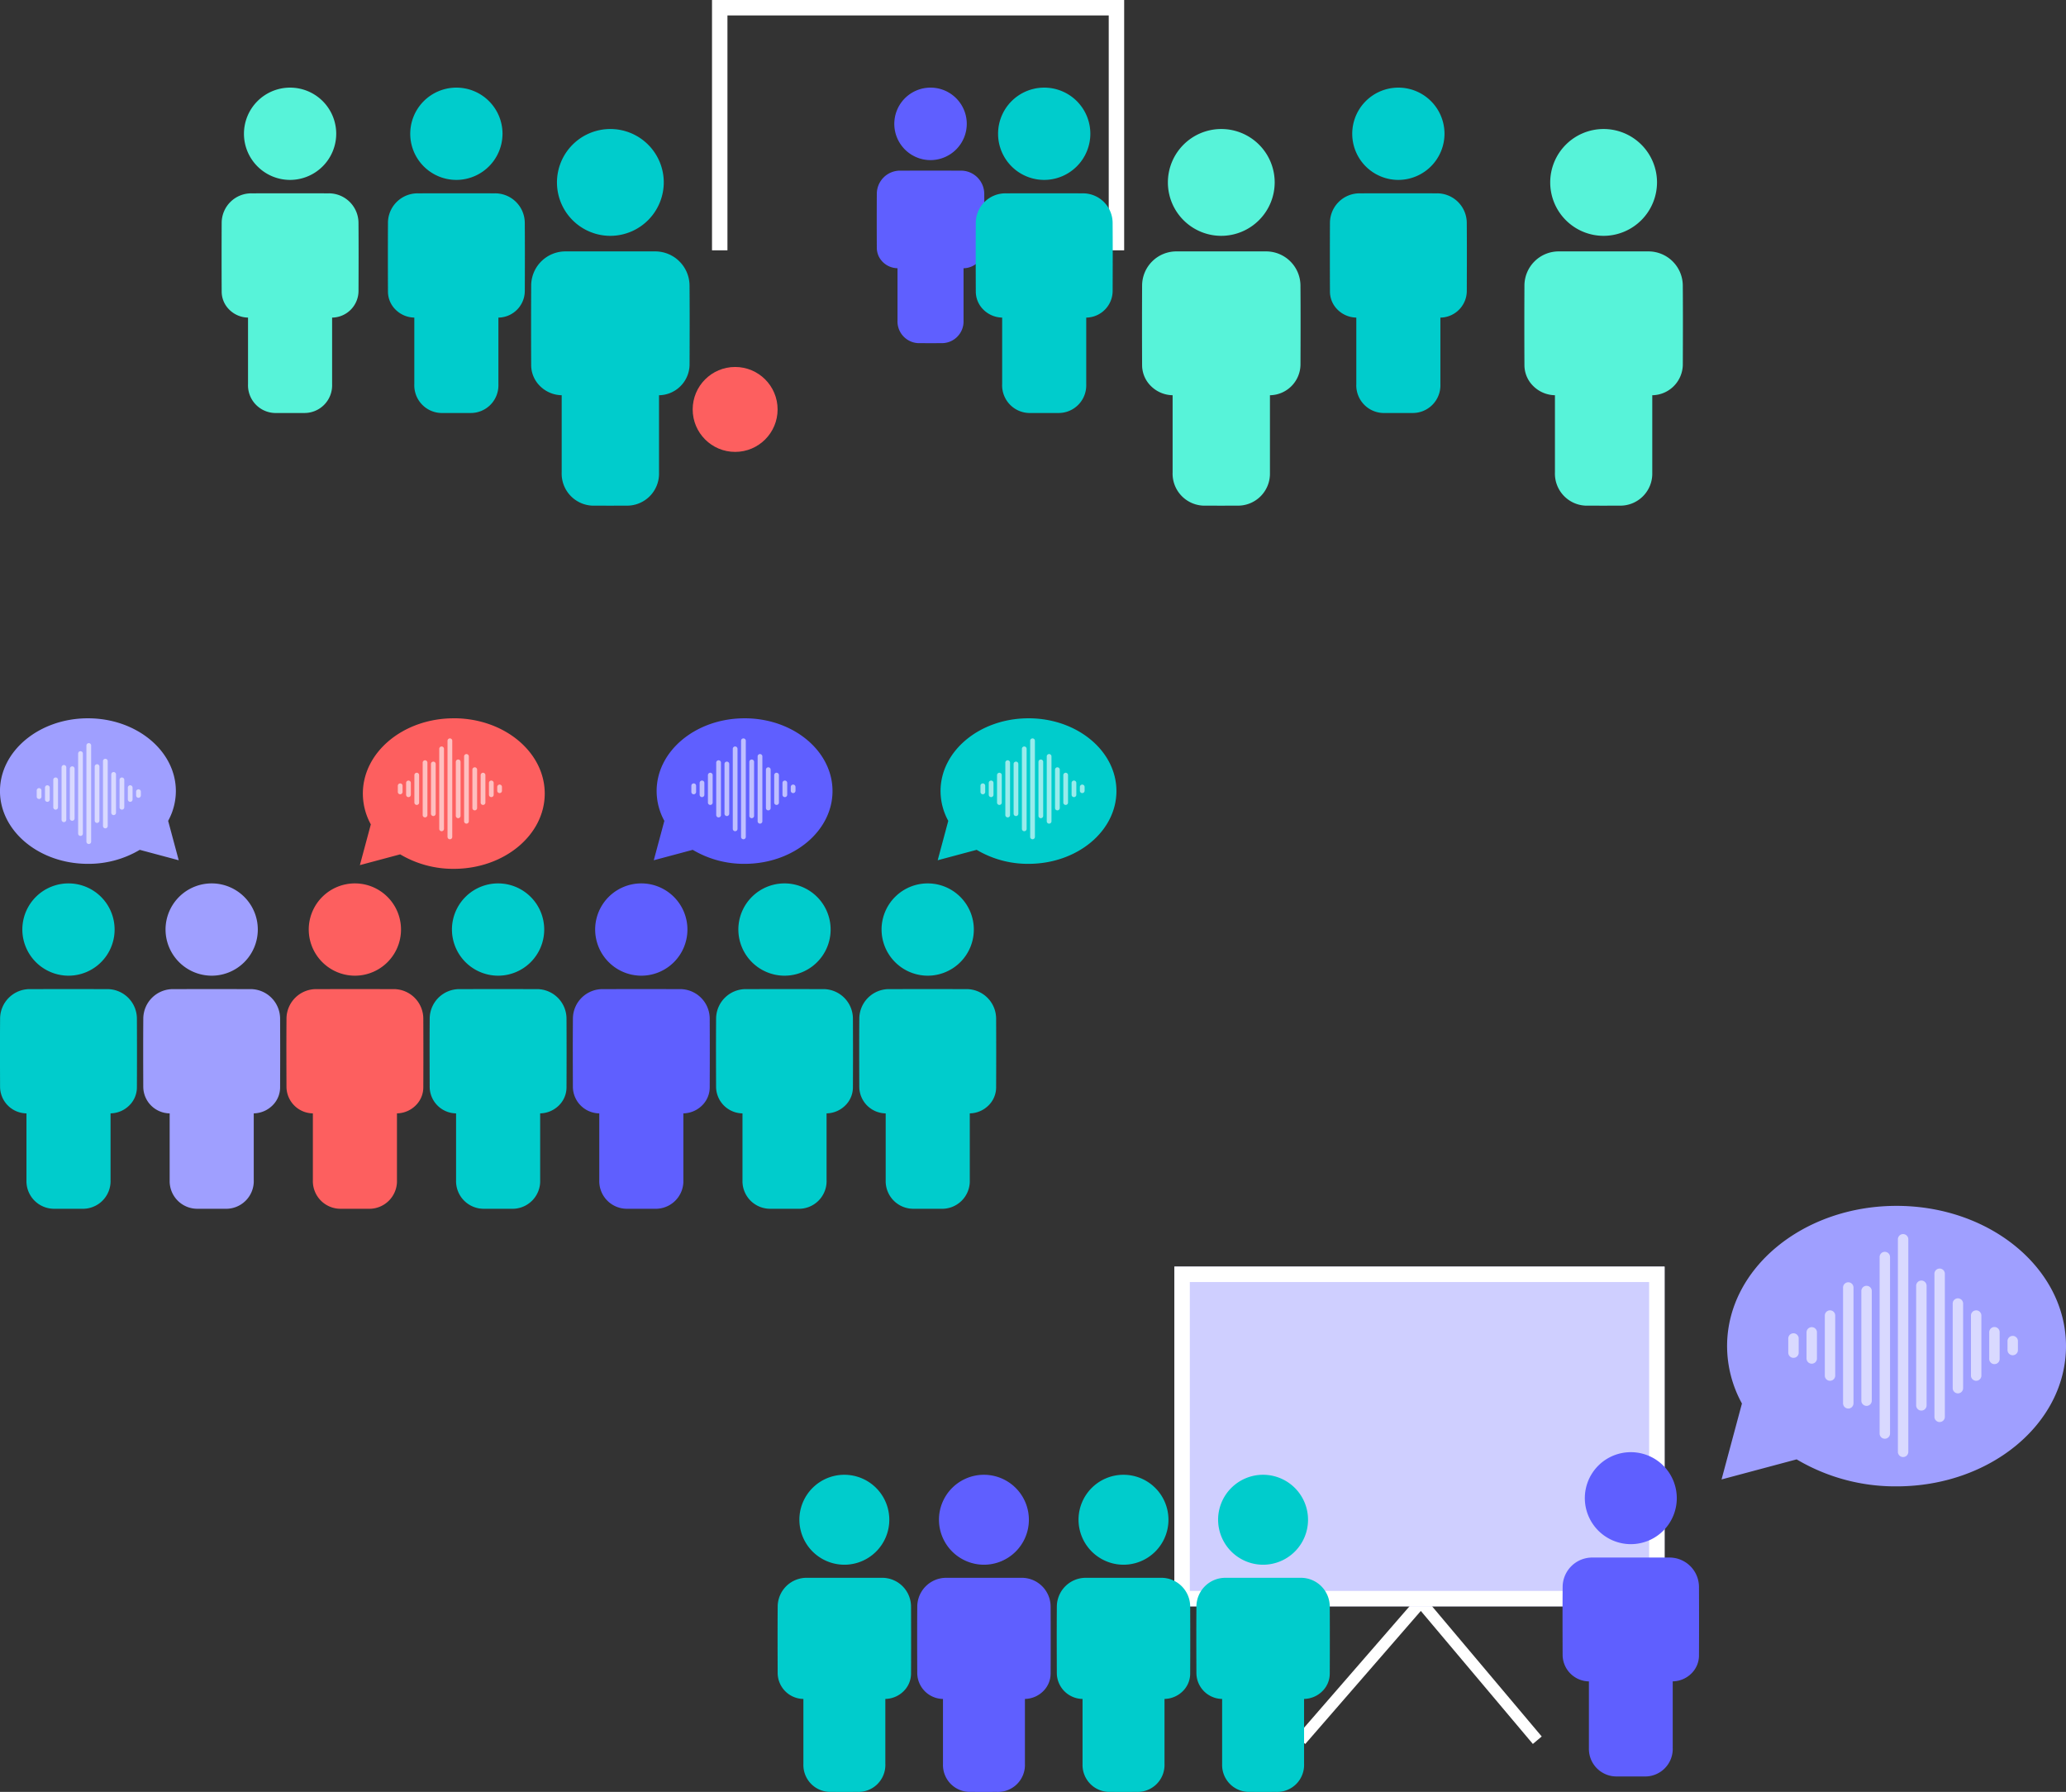
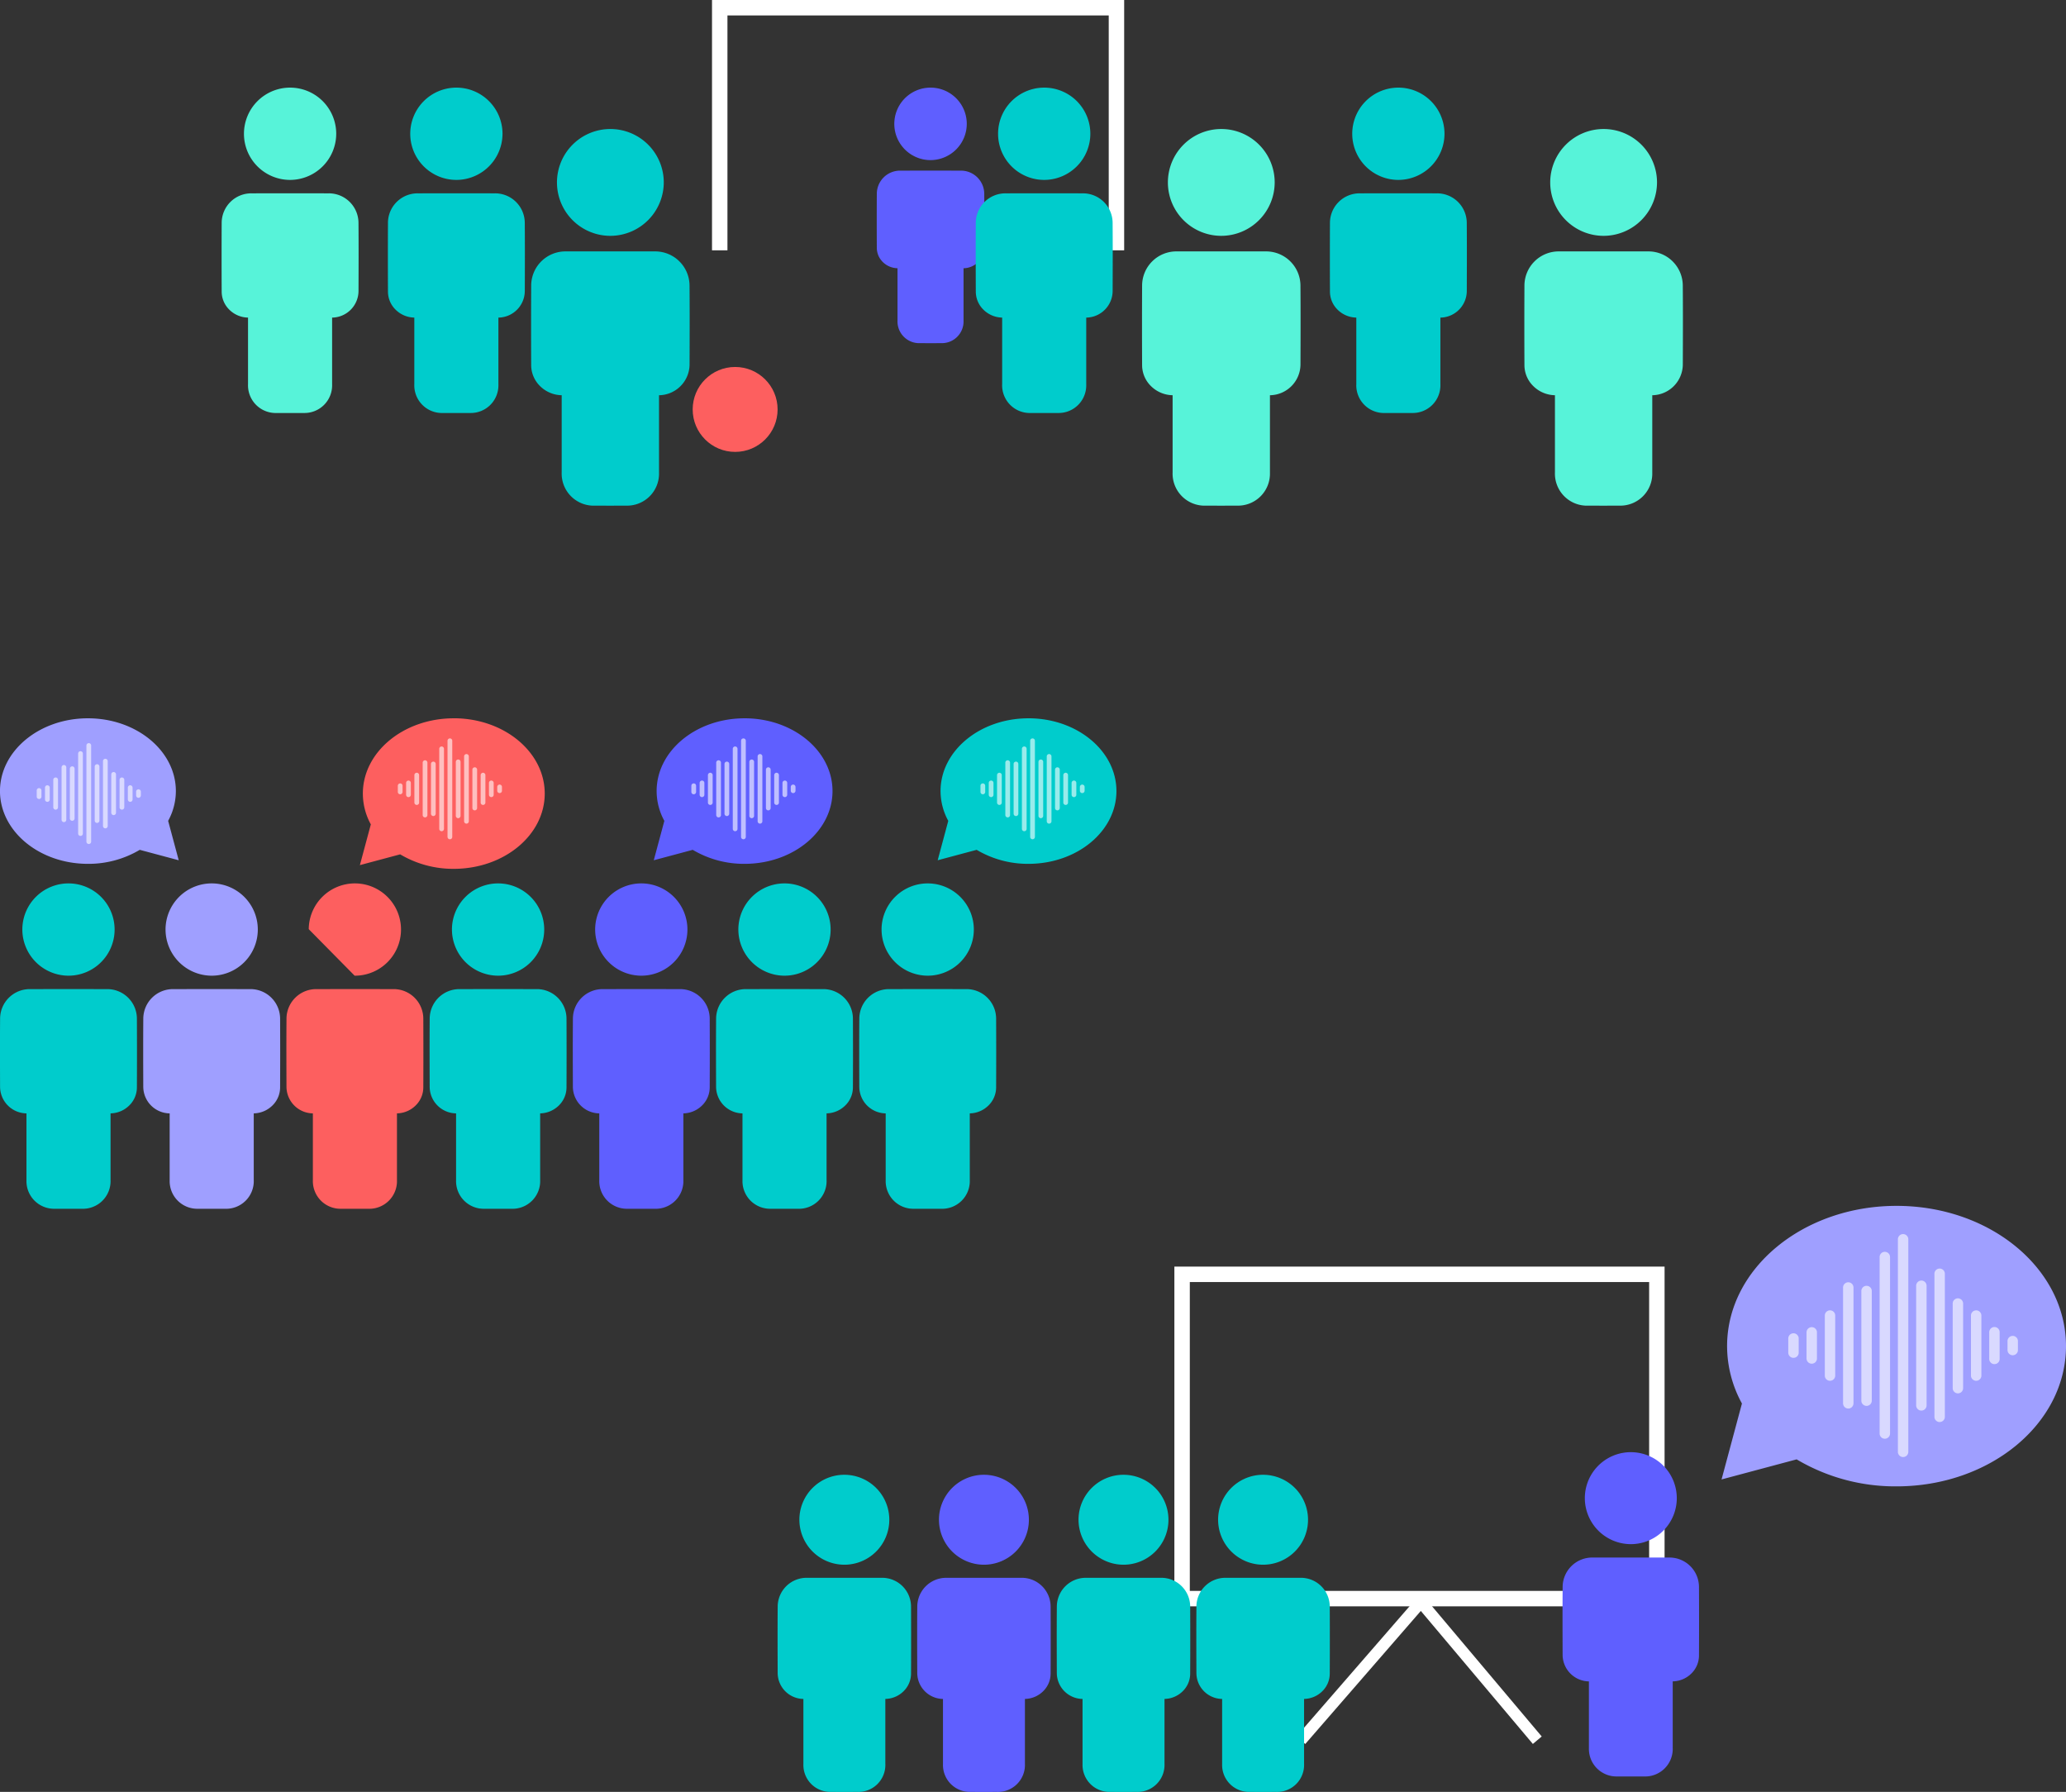
<svg xmlns="http://www.w3.org/2000/svg" width="535.255" height="464.151" viewBox="0 0 535.255 464.151">
  <rect x="0" y="0" width="535.255" height="464.151" fill="#333333" stroke="none" />
  <defs>
    <style>.a{fill:#0cc;}.b{fill:#fd5f5f;}.c{fill:#9f9fff;}.d{fill:#5f5fff;}.e,.g,.k{fill:none;}.e,.g,.h{stroke:#fff;}.e,.h{stroke-width:4px;}.f{fill:#57f3d9;}.g{stroke-width:3px;}.h{fill:#cfcfff;}.i{fill:rgba(255,255,255,0.6);}.j{stroke:none;}</style>
  </defs>
  <g transform="translate(-554 -1258.918)">
    <g transform="translate(665.302 1487.743)">
      <path class="a" d="M241.886,400.313v.863q0,8.241,0,16.482a7.156,7.156,0,0,0,7.319,7.361q3.5.012,7.011,0a7.167,7.167,0,0,0,7.455-7.461q0-8.2,0-16.408v-.841a7.058,7.058,0,0,0,4.91-2.111,6.561,6.561,0,0,0,1.917-4.633q.043-8.875,0-17.75a7.669,7.669,0,0,0-7.807-7.69q-9.919-.013-19.838,0a7.684,7.684,0,0,0-7.8,7.637c-.046,5.892-.027,11.784-.006,17.676A6.935,6.935,0,0,0,241.886,400.313Z" transform="translate(-235.03 -340.744)" />
      <path class="a" d="M266.3,300.274a11.952,11.952,0,1,0-11.887-12.046A11.981,11.981,0,0,0,266.3,300.274Z" transform="translate(-248.625 -276.372)" />
    </g>
    <g transform="translate(776.606 1487.743)">
      <path class="a" d="M241.886,400.313v.863q0,8.241,0,16.482a7.156,7.156,0,0,0,7.319,7.361q3.5.012,7.011,0a7.167,7.167,0,0,0,7.455-7.461q0-8.2,0-16.408v-.841a7.058,7.058,0,0,0,4.91-2.111,6.561,6.561,0,0,0,1.917-4.633q.043-8.875,0-17.75a7.669,7.669,0,0,0-7.807-7.69q-9.919-.013-19.838,0a7.684,7.684,0,0,0-7.8,7.637c-.046,5.892-.027,11.784-.006,17.676A6.935,6.935,0,0,0,241.886,400.313Z" transform="translate(-235.03 -340.744)" />
      <path class="a" d="M266.3,300.274a11.952,11.952,0,1,0-11.887-12.046A11.981,11.981,0,0,0,266.3,300.274Z" transform="translate(-248.625 -276.372)" />
    </g>
    <g transform="translate(628.202 1487.743)">
      <path class="b" d="M241.886,400.313v.863q0,8.241,0,16.482a7.156,7.156,0,0,0,7.319,7.361q3.5.012,7.011,0a7.167,7.167,0,0,0,7.455-7.461q0-8.2,0-16.408v-.841a7.058,7.058,0,0,0,4.91-2.111,6.561,6.561,0,0,0,1.917-4.633q.043-8.875,0-17.75a7.669,7.669,0,0,0-7.807-7.69q-9.919-.013-19.838,0a7.684,7.684,0,0,0-7.8,7.637c-.046,5.892-.027,11.784-.006,17.676A6.935,6.935,0,0,0,241.886,400.313Z" transform="translate(-235.03 -340.744)" />
-       <path class="b" d="M266.3,300.274a11.952,11.952,0,1,0-11.887-12.046A11.981,11.981,0,0,0,266.3,300.274Z" transform="translate(-248.625 -276.372)" />
+       <path class="b" d="M266.3,300.274a11.952,11.952,0,1,0-11.887-12.046Z" transform="translate(-248.625 -276.372)" />
    </g>
    <g transform="translate(739.505 1487.743)">
      <path class="a" d="M241.886,400.313v.863q0,8.241,0,16.482a7.156,7.156,0,0,0,7.319,7.361q3.5.012,7.011,0a7.167,7.167,0,0,0,7.455-7.461q0-8.2,0-16.408v-.841a7.058,7.058,0,0,0,4.91-2.111,6.561,6.561,0,0,0,1.917-4.633q.043-8.875,0-17.75a7.669,7.669,0,0,0-7.807-7.69q-9.919-.013-19.838,0a7.684,7.684,0,0,0-7.8,7.637c-.046,5.892-.027,11.784-.006,17.676A6.935,6.935,0,0,0,241.886,400.313Z" transform="translate(-235.03 -340.744)" />
      <path class="a" d="M266.3,300.274a11.952,11.952,0,1,0-11.887-12.046A11.981,11.981,0,0,0,266.3,300.274Z" transform="translate(-248.625 -276.372)" />
    </g>
    <g transform="translate(591.101 1487.743)">
      <path class="c" d="M241.886,400.313v.863q0,8.241,0,16.482a7.156,7.156,0,0,0,7.319,7.361q3.5.012,7.011,0a7.167,7.167,0,0,0,7.455-7.461q0-8.2,0-16.408v-.841a7.058,7.058,0,0,0,4.91-2.111,6.561,6.561,0,0,0,1.917-4.633q.043-8.875,0-17.75a7.669,7.669,0,0,0-7.807-7.69q-9.919-.013-19.838,0a7.684,7.684,0,0,0-7.8,7.637c-.046,5.892-.027,11.784-.006,17.676A6.935,6.935,0,0,0,241.886,400.313Z" transform="translate(-235.03 -340.744)" />
      <path class="c" d="M266.3,300.274a11.952,11.952,0,1,0-11.887-12.046A11.981,11.981,0,0,0,266.3,300.274Z" transform="translate(-248.625 -276.372)" />
    </g>
    <g transform="translate(702.405 1487.743)">
      <path class="d" d="M241.886,400.313v.863q0,8.241,0,16.482a7.156,7.156,0,0,0,7.319,7.361q3.5.012,7.011,0a7.167,7.167,0,0,0,7.455-7.461q0-8.2,0-16.408v-.841a7.058,7.058,0,0,0,4.91-2.111,6.561,6.561,0,0,0,1.917-4.633q.043-8.875,0-17.75a7.669,7.669,0,0,0-7.807-7.69q-9.919-.013-19.838,0a7.684,7.684,0,0,0-7.8,7.637c-.046,5.892-.027,11.784-.006,17.676A6.935,6.935,0,0,0,241.886,400.313Z" transform="translate(-235.031 -340.744)" />
      <path class="d" d="M266.3,300.274a11.952,11.952,0,1,0-11.887-12.046A11.981,11.981,0,0,0,266.3,300.274Z" transform="translate(-248.625 -276.372)" />
    </g>
    <g transform="translate(554 1487.743)">
      <path class="a" d="M241.886,400.313v.863q0,8.241,0,16.482a7.156,7.156,0,0,0,7.319,7.361q3.5.012,7.011,0a7.167,7.167,0,0,0,7.455-7.461q0-8.2,0-16.408v-.841a7.058,7.058,0,0,0,4.91-2.111,6.561,6.561,0,0,0,1.917-4.633q.043-8.875,0-17.75a7.669,7.669,0,0,0-7.807-7.69q-9.919-.013-19.838,0a7.684,7.684,0,0,0-7.8,7.637c-.046,5.892-.027,11.784-.006,17.676A6.935,6.935,0,0,0,241.886,400.313Z" transform="translate(-235.03 -340.744)" />
      <path class="a" d="M266.3,300.274a11.952,11.952,0,1,0-11.887-12.046A11.981,11.981,0,0,0,266.3,300.274Z" transform="translate(-248.625 -276.372)" />
    </g>
    <path class="b" d="M506.01,496.97c-13.011,0-23.561,8.728-23.561,19.5a16.635,16.635,0,0,0,2.065,7.978L481.679,535l10.439-2.79a26.855,26.855,0,0,0,13.891,3.752c13.012,0,23.561-8.728,23.561-19.5s-10.549-19.5-23.561-19.5" transform="translate(165.559 948.006)" />
    <path class="d" d="M505.2,496.97c-12.581,0-22.781,8.44-22.781,18.85a16.084,16.084,0,0,0,2,7.714l-2.741,10.206,10.094-2.7a25.967,25.967,0,0,0,13.432,3.628c12.581,0,22.781-8.44,22.781-18.85s-10.2-18.85-22.781-18.85" transform="translate(241.7 948.006)" />
    <path class="a" d="M505.2,496.97c-12.581,0-22.781,8.44-22.781,18.85a16.084,16.084,0,0,0,2,7.714l-2.741,10.206,10.094-2.7a25.967,25.967,0,0,0,13.432,3.628c12.581,0,22.781-8.44,22.781-18.85s-10.2-18.85-22.781-18.85" transform="translate(315.257 948.006)" />
    <path class="c" d="M504.46,496.97c12.581,0,22.781,8.439,22.781,18.85a16.082,16.082,0,0,1-2,7.714l2.741,10.207-10.094-2.7a25.965,25.965,0,0,1-13.432,3.628c-12.581,0-22.781-8.44-22.781-18.85s10.2-18.85,22.781-18.85" transform="translate(72.321 948.006)" />
    <path class="e" d="M4676.589,2007.124v-62.839h102.78v62.839" transform="translate(-3936.122 -683.367)" />
    <g transform="translate(781.142 1281.617)">
      <path class="d" d="M257.522,393.4v.678q0,6.472,0,12.945a5.62,5.62,0,0,1-5.748,5.781q-2.753.01-5.506,0a5.629,5.629,0,0,1-5.855-5.86q0-6.444,0-12.887v-.66a5.543,5.543,0,0,1-3.857-1.658,5.153,5.153,0,0,1-1.506-3.639q-.034-6.97,0-13.941a6.023,6.023,0,0,1,6.132-6.04q7.791-.01,15.581,0a6.035,6.035,0,0,1,6.124,6c.036,4.627.021,9.255,0,13.883A5.447,5.447,0,0,1,257.522,393.4Z" transform="translate(-235.03 -346.618)" />
      <path class="d" d="M263.864,295.145a9.387,9.387,0,1,1,9.336-9.461A9.41,9.41,0,0,1,263.864,295.145Z" transform="translate(-249.873 -276.372)" />
    </g>
    <g transform="translate(806.783 1281.617)">
      <path class="a" d="M263.668,400.313v.863q0,8.241,0,16.482a7.156,7.156,0,0,1-7.319,7.361q-3.505.012-7.011,0a7.167,7.167,0,0,1-7.455-7.461q0-8.2,0-16.408v-.841a7.058,7.058,0,0,1-4.91-2.111,6.561,6.561,0,0,1-1.917-4.633q-.043-8.875,0-17.75a7.669,7.669,0,0,1,7.808-7.69q9.919-.013,19.838,0a7.684,7.684,0,0,1,7.8,7.637c.046,5.892.027,11.784.006,17.676A6.935,6.935,0,0,1,263.668,400.313Z" transform="translate(-235.03 -340.744)" />
      <path class="a" d="M266.446,300.274a11.952,11.952,0,1,1,11.887-12.046A11.981,11.981,0,0,1,266.446,300.274Z" transform="translate(-248.632 -276.372)" />
    </g>
    <g transform="translate(654.488 1281.617)">
      <path class="a" d="M263.668,400.313v.863q0,8.241,0,16.482a7.156,7.156,0,0,1-7.319,7.361q-3.505.012-7.011,0a7.167,7.167,0,0,1-7.455-7.461q0-8.2,0-16.408v-.841a7.058,7.058,0,0,1-4.91-2.111,6.561,6.561,0,0,1-1.917-4.633q-.043-8.875,0-17.75a7.669,7.669,0,0,1,7.808-7.69q9.919-.013,19.838,0a7.684,7.684,0,0,1,7.8,7.637c.046,5.892.027,11.784.006,17.676A6.935,6.935,0,0,1,263.668,400.313Z" transform="translate(-235.031 -340.744)" />
      <path class="a" d="M266.446,300.274a11.952,11.952,0,1,1,11.887-12.046A11.981,11.981,0,0,1,266.446,300.274Z" transform="translate(-248.632 -276.372)" />
    </g>
    <g transform="translate(611.407 1281.617)">
      <path class="f" d="M263.668,400.313v.863q0,8.241,0,16.482a7.156,7.156,0,0,1-7.319,7.361q-3.505.012-7.011,0a7.167,7.167,0,0,1-7.455-7.461q0-8.2,0-16.408v-.841a7.058,7.058,0,0,1-4.91-2.111,6.561,6.561,0,0,1-1.917-4.633q-.043-8.875,0-17.75a7.669,7.669,0,0,1,7.808-7.69q9.919-.013,19.838,0a7.684,7.684,0,0,1,7.8,7.637c.046,5.892.027,11.784.006,17.676A6.935,6.935,0,0,1,263.668,400.313Z" transform="translate(-235.031 -340.744)" />
      <path class="f" d="M266.446,300.274a11.952,11.952,0,1,1,11.887-12.046A11.981,11.981,0,0,1,266.446,300.274Z" transform="translate(-248.632 -276.372)" />
    </g>
    <g transform="translate(898.537 1281.617)">
      <path class="a" d="M263.668,400.313v.863q0,8.241,0,16.482a7.156,7.156,0,0,1-7.319,7.361q-3.505.012-7.011,0a7.167,7.167,0,0,1-7.455-7.461q0-8.2,0-16.408v-.841a7.058,7.058,0,0,1-4.91-2.111,6.561,6.561,0,0,1-1.917-4.633q-.043-8.875,0-17.75a7.669,7.669,0,0,1,7.808-7.69q9.919-.013,19.838,0a7.684,7.684,0,0,1,7.8,7.637c.046,5.892.027,11.784.006,17.676A6.935,6.935,0,0,1,263.668,400.313Z" transform="translate(-235.031 -340.744)" />
      <path class="a" d="M266.446,300.274a11.952,11.952,0,1,1,11.887-12.046A11.981,11.981,0,0,1,266.446,300.274Z" transform="translate(-248.632 -276.372)" />
    </g>
    <g transform="translate(849.864 1292.338)">
      <path class="f" d="M268.18,405.385v1q0,9.539,0,19.079a8.283,8.283,0,0,1-8.472,8.521q-4.057.014-8.115,0a8.3,8.3,0,0,1-8.629-8.636q0-9.5,0-18.993v-.973a8.17,8.17,0,0,1-5.684-2.443,7.6,7.6,0,0,1-2.22-5.363q-.05-10.273,0-20.547a8.877,8.877,0,0,1,9.038-8.9q11.482-.015,22.964,0a8.9,8.9,0,0,1,9.025,8.84c.053,6.82.031,13.64.007,20.461A8.028,8.028,0,0,1,268.18,405.385Z" transform="translate(-235.03 -336.43)" />
      <path class="f" d="M268.341,304.04A13.835,13.835,0,1,1,282.1,290.1,13.868,13.868,0,0,1,268.341,304.04Z" transform="translate(-247.72 -276.372)" />
    </g>
    <g transform="translate(691.588 1292.338)">
      <path class="a" d="M268.18,405.385v1q0,9.539,0,19.079a8.283,8.283,0,0,1-8.472,8.521q-4.057.014-8.115,0a8.3,8.3,0,0,1-8.629-8.636q0-9.5,0-18.993v-.973a8.17,8.17,0,0,1-5.684-2.443,7.6,7.6,0,0,1-2.22-5.363q-.05-10.273,0-20.547a8.877,8.877,0,0,1,9.038-8.9q11.482-.015,22.964,0a8.9,8.9,0,0,1,9.025,8.84c.053,6.82.031,13.64.007,20.461A8.028,8.028,0,0,1,268.18,405.385Z" transform="translate(-235.03 -336.43)" />
      <path class="a" d="M268.341,304.04A13.835,13.835,0,1,1,282.1,290.1,13.868,13.868,0,0,1,268.341,304.04Z" transform="translate(-247.721 -276.372)" />
    </g>
    <g transform="translate(948.917 1292.338)">
      <path class="f" d="M268.18,405.385v1q0,9.539,0,19.079a8.283,8.283,0,0,1-8.472,8.521q-4.057.014-8.115,0a8.3,8.3,0,0,1-8.629-8.636q0-9.5,0-18.993v-.973a8.17,8.17,0,0,1-5.684-2.443,7.6,7.6,0,0,1-2.22-5.363q-.05-10.273,0-20.547a8.877,8.877,0,0,1,9.038-8.9q11.482-.015,22.964,0a8.9,8.9,0,0,1,9.025,8.84c.053,6.82.031,13.64.007,20.461A8.028,8.028,0,0,1,268.18,405.385Z" transform="translate(-235.03 -336.43)" />
      <path class="f" d="M268.341,304.04A13.835,13.835,0,1,1,282.1,290.1,13.868,13.868,0,0,1,268.341,304.04Z" transform="translate(-247.721 -276.372)" />
    </g>
    <circle class="b" cx="11" cy="11" r="11" transform="translate(733.459 1353.971)" />
    <path class="c" d="M527.017,496.97c-24.246,0-43.9,16.264-43.9,36.328a31,31,0,0,0,3.847,14.866l-5.282,19.669,19.453-5.2a50.044,50.044,0,0,0,25.885,6.992c24.246,0,43.9-16.264,43.9-36.328s-19.657-36.328-43.9-36.328" transform="translate(518.334 1074.298)" />
    <path class="g" d="M4762.775,1555.676l31.092-35.793,30.156,35.793" transform="translate(-3871.745 154)" />
    <g class="h" transform="translate(858.255 1587)">
-       <rect class="j" width="127" height="88" />
      <rect class="k" x="2" y="2" width="123" height="84" />
    </g>
    <g transform="translate(958.821 1635.07)">
      <path class="d" d="M241.863,400.205v.86q0,8.213,0,16.427a7.132,7.132,0,0,0,7.294,7.336q3.493.012,6.987,0a7.143,7.143,0,0,0,7.43-7.436q0-8.177,0-16.353V400.2a7.034,7.034,0,0,0,4.894-2.1,6.539,6.539,0,0,0,1.911-4.618q.043-8.845,0-17.691a7.643,7.643,0,0,0-7.781-7.665q-9.886-.012-19.772,0a7.659,7.659,0,0,0-7.771,7.612c-.046,5.872-.027,11.744-.006,17.617A6.912,6.912,0,0,0,241.863,400.205Z" transform="translate(-235.03 -340.835)" />
      <path class="d" d="M266.265,300.194a11.912,11.912,0,1,0-11.847-12.006A11.941,11.941,0,0,0,266.265,300.194Z" transform="translate(-248.644 -276.372)" />
    </g>
    <g transform="translate(755.459 1640.924)">
      <path class="a" d="M241.712,399.5v.841q0,8.032,0,16.065a6.974,6.974,0,0,0,7.133,7.174q3.416.012,6.833,0a6.986,6.986,0,0,0,7.266-7.272q0-8,0-15.992v-.82a6.879,6.879,0,0,0,4.786-2.057,6.4,6.4,0,0,0,1.869-4.516q.042-8.65,0-17.3a7.475,7.475,0,0,0-7.61-7.5q-9.668-.012-19.336,0a7.49,7.49,0,0,0-7.6,7.444c-.045,5.742-.026,11.485-.005,17.228A6.759,6.759,0,0,0,241.712,399.5Z" transform="translate(-235.03 -341.437)" />
      <path class="a" d="M266,299.668a11.649,11.649,0,1,0-11.586-11.741A11.677,11.677,0,0,0,266,299.668Z" transform="translate(-248.772 -276.372)" />
    </g>
    <g transform="translate(863.943 1640.924)">
      <path class="a" d="M241.712,399.5v.841q0,8.032,0,16.065a6.974,6.974,0,0,0,7.133,7.174q3.416.012,6.833,0a6.986,6.986,0,0,0,7.266-7.272q0-8,0-15.992v-.82a6.879,6.879,0,0,0,4.786-2.057,6.4,6.4,0,0,0,1.869-4.516q.042-8.65,0-17.3a7.475,7.475,0,0,0-7.61-7.5q-9.668-.012-19.336,0a7.49,7.49,0,0,0-7.6,7.444c-.045,5.742-.026,11.485-.005,17.228A6.759,6.759,0,0,0,241.712,399.5Z" transform="translate(-235.03 -341.437)" />
      <path class="a" d="M266,299.668a11.649,11.649,0,1,0-11.586-11.741A11.677,11.677,0,0,0,266,299.668Z" transform="translate(-248.772 -276.372)" />
    </g>
    <g transform="translate(827.782 1640.924)">
      <path class="a" d="M241.712,399.5v.841q0,8.032,0,16.065a6.974,6.974,0,0,0,7.133,7.174q3.416.012,6.833,0a6.986,6.986,0,0,0,7.266-7.272q0-8,0-15.992v-.82a6.879,6.879,0,0,0,4.786-2.057,6.4,6.4,0,0,0,1.869-4.516q.042-8.65,0-17.3a7.475,7.475,0,0,0-7.61-7.5q-9.668-.012-19.336,0a7.49,7.49,0,0,0-7.6,7.444c-.045,5.742-.026,11.485-.005,17.228A6.759,6.759,0,0,0,241.712,399.5Z" transform="translate(-235.03 -341.437)" />
      <path class="a" d="M266,299.668a11.649,11.649,0,1,0-11.586-11.741A11.677,11.677,0,0,0,266,299.668Z" transform="translate(-248.772 -276.372)" />
    </g>
    <g transform="translate(791.622 1640.924)">
      <path class="d" d="M241.712,399.5v.841q0,8.032,0,16.065a6.974,6.974,0,0,0,7.133,7.174q3.416.012,6.833,0a6.986,6.986,0,0,0,7.266-7.272q0-8,0-15.992v-.82a6.879,6.879,0,0,0,4.786-2.057,6.4,6.4,0,0,0,1.869-4.516q.042-8.65,0-17.3a7.475,7.475,0,0,0-7.61-7.5q-9.668-.012-19.336,0a7.49,7.49,0,0,0-7.6,7.444c-.045,5.742-.026,11.485-.005,17.228A6.759,6.759,0,0,0,241.712,399.5Z" transform="translate(-235.03 -341.437)" />
      <path class="d" d="M266,299.668a11.649,11.649,0,1,0-11.586-11.741A11.677,11.677,0,0,0,266,299.668Z" transform="translate(-248.772 -276.372)" />
    </g>
    <path class="i" d="M1869.552,1395.54a1.352,1.352,0,0,1-1.352-1.352v-29.929a1.352,1.352,0,1,1,2.7,0v29.929A1.352,1.352,0,0,1,1869.552,1395.54Zm6.086-2.117v-28.4a1.352,1.352,0,0,0-2.7,0v28.4a1.352,1.352,0,1,0,2.7,0Zm4.733,8.655v-45.71a1.352,1.352,0,1,0-2.7,0v45.71a1.352,1.352,0,0,0,2.7,0Zm4.733,4.6v-54.906a1.352,1.352,0,1,0-2.7,0v54.906a1.352,1.352,0,1,0,2.7,0Zm4.733-12.036v-30.834a1.352,1.352,0,1,0-2.7,0v30.834a1.352,1.352,0,1,0,2.7,0Zm4.733,3.11V1360.7a1.352,1.352,0,1,0-2.7,0v37.055a1.352,1.352,0,0,0,2.7,0Zm4.733-7.573v-21.909a1.352,1.352,0,0,0-2.7,0v21.909a1.352,1.352,0,1,0,2.7,0Zm4.733-3.11V1371.38a1.352,1.352,0,0,0-2.7,0v15.688a1.352,1.352,0,0,0,2.7,0Zm-37.866,0V1371.38a1.352,1.352,0,0,0-2.7,0v15.688a1.352,1.352,0,0,0,2.7,0Zm42.6-4.463v-6.762a1.352,1.352,0,1,0-2.7,0v6.762a1.352,1.352,0,1,0,2.7,0Zm-47.332,0v-6.762a1.353,1.353,0,1,0-2.705,0v6.762a1.353,1.353,0,0,0,2.705,0Zm-4.733-1.623v-3.516a1.352,1.352,0,1,0-2.7,0v3.516a1.352,1.352,0,1,0,2.7,0Zm56.8-.676v-2.164a1.352,1.352,0,1,0-2.7,0v2.164a1.352,1.352,0,1,0,2.7,0Z" transform="translate(-836.703 228.229)" />
    <path class="i" d="M1861.052,1370.878a.613.613,0,0,1-.613-.613v-13.571a.613.613,0,1,1,1.226,0v13.571A.613.613,0,0,1,1861.052,1370.878Zm2.76-.96v-12.877a.613.613,0,0,0-1.227,0v12.877a.613.613,0,0,0,1.227,0Zm2.146,3.925v-20.726a.613.613,0,0,0-1.226,0v20.726a.613.613,0,0,0,1.226,0Zm2.146,2.085v-24.9a.613.613,0,1,0-1.227,0v24.9a.613.613,0,1,0,1.227,0Zm2.146-5.458v-13.981a.613.613,0,1,0-1.226,0v13.981a.613.613,0,0,0,1.226,0Zm2.146,1.41v-16.8a.613.613,0,1,0-1.226,0v16.8a.613.613,0,0,0,1.226,0Zm2.146-3.434v-9.934a.613.613,0,0,0-1.226,0v9.934a.613.613,0,1,0,1.226,0Zm2.146-1.41v-7.113a.613.613,0,0,0-1.226,0v7.113a.613.613,0,0,0,1.226,0Zm-17.17,0v-7.113a.613.613,0,0,0-1.227,0v7.113a.613.613,0,0,0,1.227,0Zm19.316-2.024v-3.066a.613.613,0,1,0-1.226,0v3.066a.613.613,0,1,0,1.226,0Zm-21.462,0v-3.066a.613.613,0,0,0-1.227,0v3.066a.613.613,0,0,0,1.227,0Zm-2.146-.736v-1.594a.613.613,0,0,0-1.227,0v1.594a.613.613,0,0,0,1.227,0Zm25.755-.307v-.981a.613.613,0,1,0-1.226,0v.981a.613.613,0,1,0,1.226,0Z" transform="translate(-1045.981 99.768)" />
    <path class="i" d="M1861.052,1370.878a.613.613,0,0,1-.613-.613v-13.571a.613.613,0,1,1,1.226,0v13.571A.613.613,0,0,1,1861.052,1370.878Zm2.76-.96v-12.877a.613.613,0,0,0-1.227,0v12.877a.613.613,0,0,0,1.227,0Zm2.146,3.925v-20.726a.613.613,0,0,0-1.226,0v20.726a.613.613,0,0,0,1.226,0Zm2.146,2.085v-24.9a.613.613,0,1,0-1.227,0v24.9a.613.613,0,1,0,1.227,0Zm2.146-5.458v-13.981a.613.613,0,1,0-1.226,0v13.981a.613.613,0,0,0,1.226,0Zm2.146,1.41v-16.8a.613.613,0,1,0-1.226,0v16.8a.613.613,0,0,0,1.226,0Zm2.146-3.434v-9.934a.613.613,0,0,0-1.226,0v9.934a.613.613,0,1,0,1.226,0Zm2.146-1.41v-7.113a.613.613,0,0,0-1.226,0v7.113a.613.613,0,0,0,1.226,0Zm-17.17,0v-7.113a.613.613,0,0,0-1.227,0v7.113a.613.613,0,0,0,1.227,0Zm19.316-2.024v-3.066a.613.613,0,1,0-1.226,0v3.066a.613.613,0,1,0,1.226,0Zm-21.462,0v-3.066a.613.613,0,0,0-1.227,0v3.066a.613.613,0,0,0,1.227,0Zm-2.146-.736v-1.594a.613.613,0,0,0-1.227,0v1.594a.613.613,0,0,0,1.227,0Zm25.755-.307v-.981a.613.613,0,1,0-1.226,0v.981a.613.613,0,1,0,1.226,0Z" transform="translate(-1120.884 99.768)" />
    <path class="i" d="M1861.052,1370.878a.613.613,0,0,1-.613-.613v-13.571a.613.613,0,1,1,1.226,0v13.571A.613.613,0,0,1,1861.052,1370.878Zm2.76-.96v-12.877a.613.613,0,0,0-1.227,0v12.877a.613.613,0,0,0,1.227,0Zm2.146,3.925v-20.726a.613.613,0,0,0-1.226,0v20.726a.613.613,0,0,0,1.226,0Zm2.146,2.085v-24.9a.613.613,0,1,0-1.227,0v24.9a.613.613,0,1,0,1.227,0Zm2.146-5.458v-13.981a.613.613,0,1,0-1.226,0v13.981a.613.613,0,0,0,1.226,0Zm2.146,1.41v-16.8a.613.613,0,1,0-1.226,0v16.8a.613.613,0,0,0,1.226,0Zm2.146-3.434v-9.934a.613.613,0,0,0-1.226,0v9.934a.613.613,0,1,0,1.226,0Zm2.146-1.41v-7.113a.613.613,0,0,0-1.226,0v7.113a.613.613,0,0,0,1.226,0Zm-17.17,0v-7.113a.613.613,0,0,0-1.227,0v7.113a.613.613,0,0,0,1.227,0Zm19.316-2.024v-3.066a.613.613,0,1,0-1.226,0v3.066a.613.613,0,1,0,1.226,0Zm-21.462,0v-3.066a.613.613,0,0,0-1.227,0v3.066a.613.613,0,0,0,1.227,0Zm-2.146-.736v-1.594a.613.613,0,0,0-1.227,0v1.594a.613.613,0,0,0,1.227,0Zm25.755-.307v-.981a.613.613,0,1,0-1.226,0v.981a.613.613,0,1,0,1.226,0Z" transform="translate(-1196.932 99.768)" />
    <path class="i" d="M1861.052,1370.878a.613.613,0,0,1-.613-.613v-13.571a.613.613,0,1,1,1.226,0v13.571A.613.613,0,0,1,1861.052,1370.878Zm2.76-.96v-12.877a.613.613,0,0,0-1.227,0v12.877a.613.613,0,0,0,1.227,0Zm2.146,3.925v-20.726a.613.613,0,0,0-1.226,0v20.726a.613.613,0,0,0,1.226,0Zm2.146,2.085v-24.9a.613.613,0,1,0-1.227,0v24.9a.613.613,0,1,0,1.227,0Zm2.146-5.458v-13.981a.613.613,0,1,0-1.226,0v13.981a.613.613,0,0,0,1.226,0Zm2.146,1.41v-16.8a.613.613,0,1,0-1.226,0v16.8a.613.613,0,0,0,1.226,0Zm2.146-3.434v-9.934a.613.613,0,0,0-1.226,0v9.934a.613.613,0,1,0,1.226,0Zm2.146-1.41v-7.113a.613.613,0,0,0-1.226,0v7.113a.613.613,0,0,0,1.226,0Zm-17.17,0v-7.113a.613.613,0,0,0-1.227,0v7.113a.613.613,0,0,0,1.227,0Zm19.316-2.024v-3.066a.613.613,0,1,0-1.226,0v3.066a.613.613,0,1,0,1.226,0Zm-21.462,0v-3.066a.613.613,0,0,0-1.227,0v3.066a.613.613,0,0,0,1.227,0Zm-2.146-.736v-1.594a.613.613,0,0,0-1.227,0v1.594a.613.613,0,0,0,1.227,0Zm25.755-.307v-.981a.613.613,0,1,0-1.226,0v.981a.613.613,0,1,0,1.226,0Z" transform="translate(-1290.488 100.992)" />
  </g>
</svg>